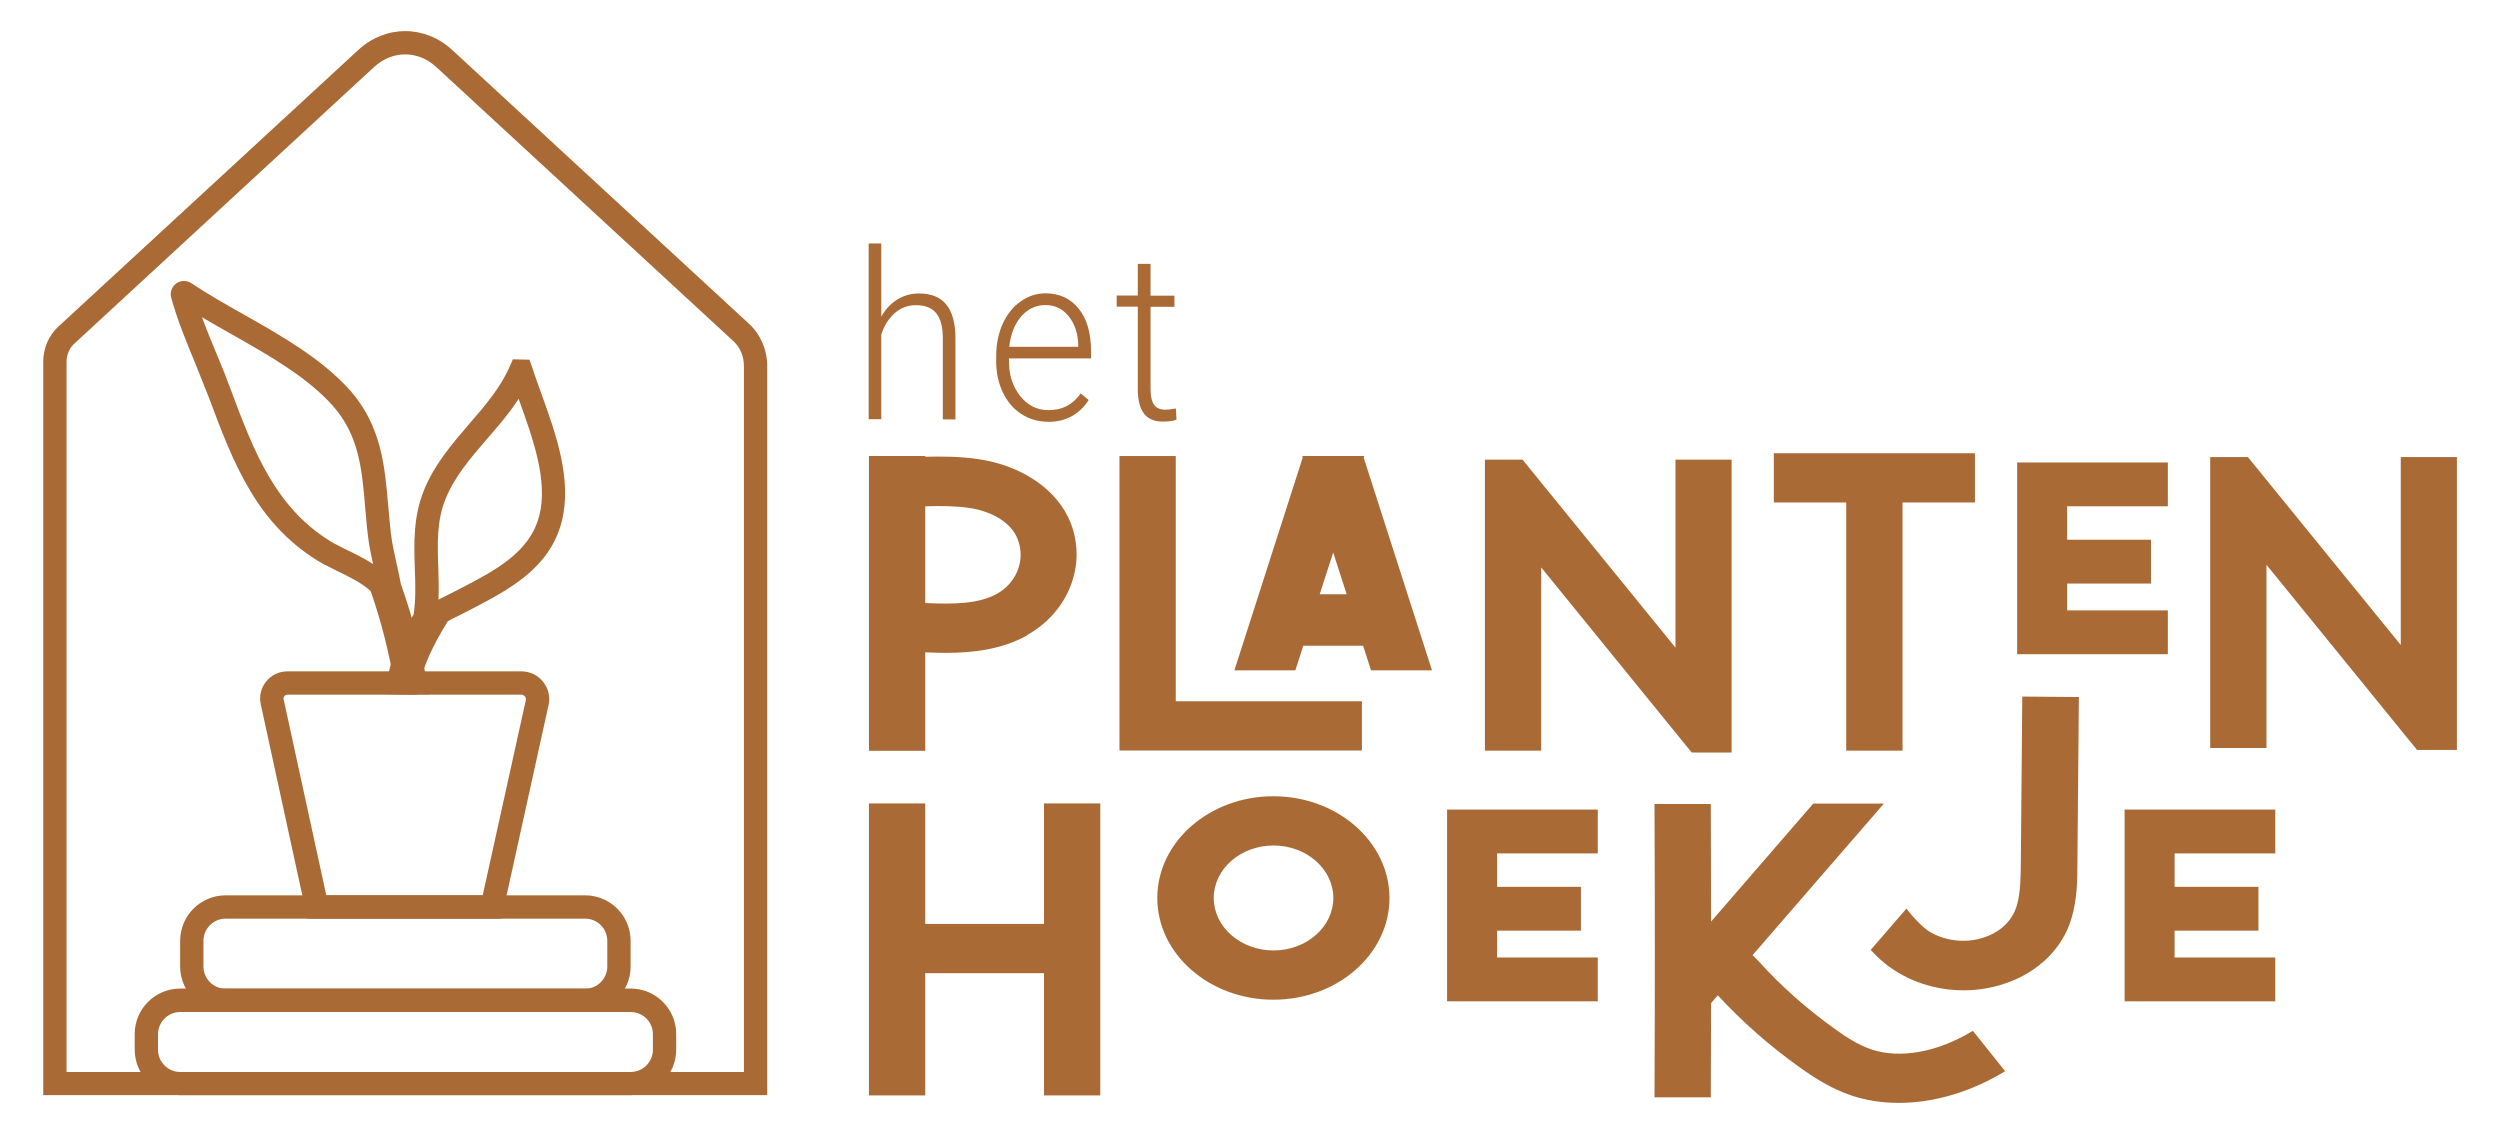
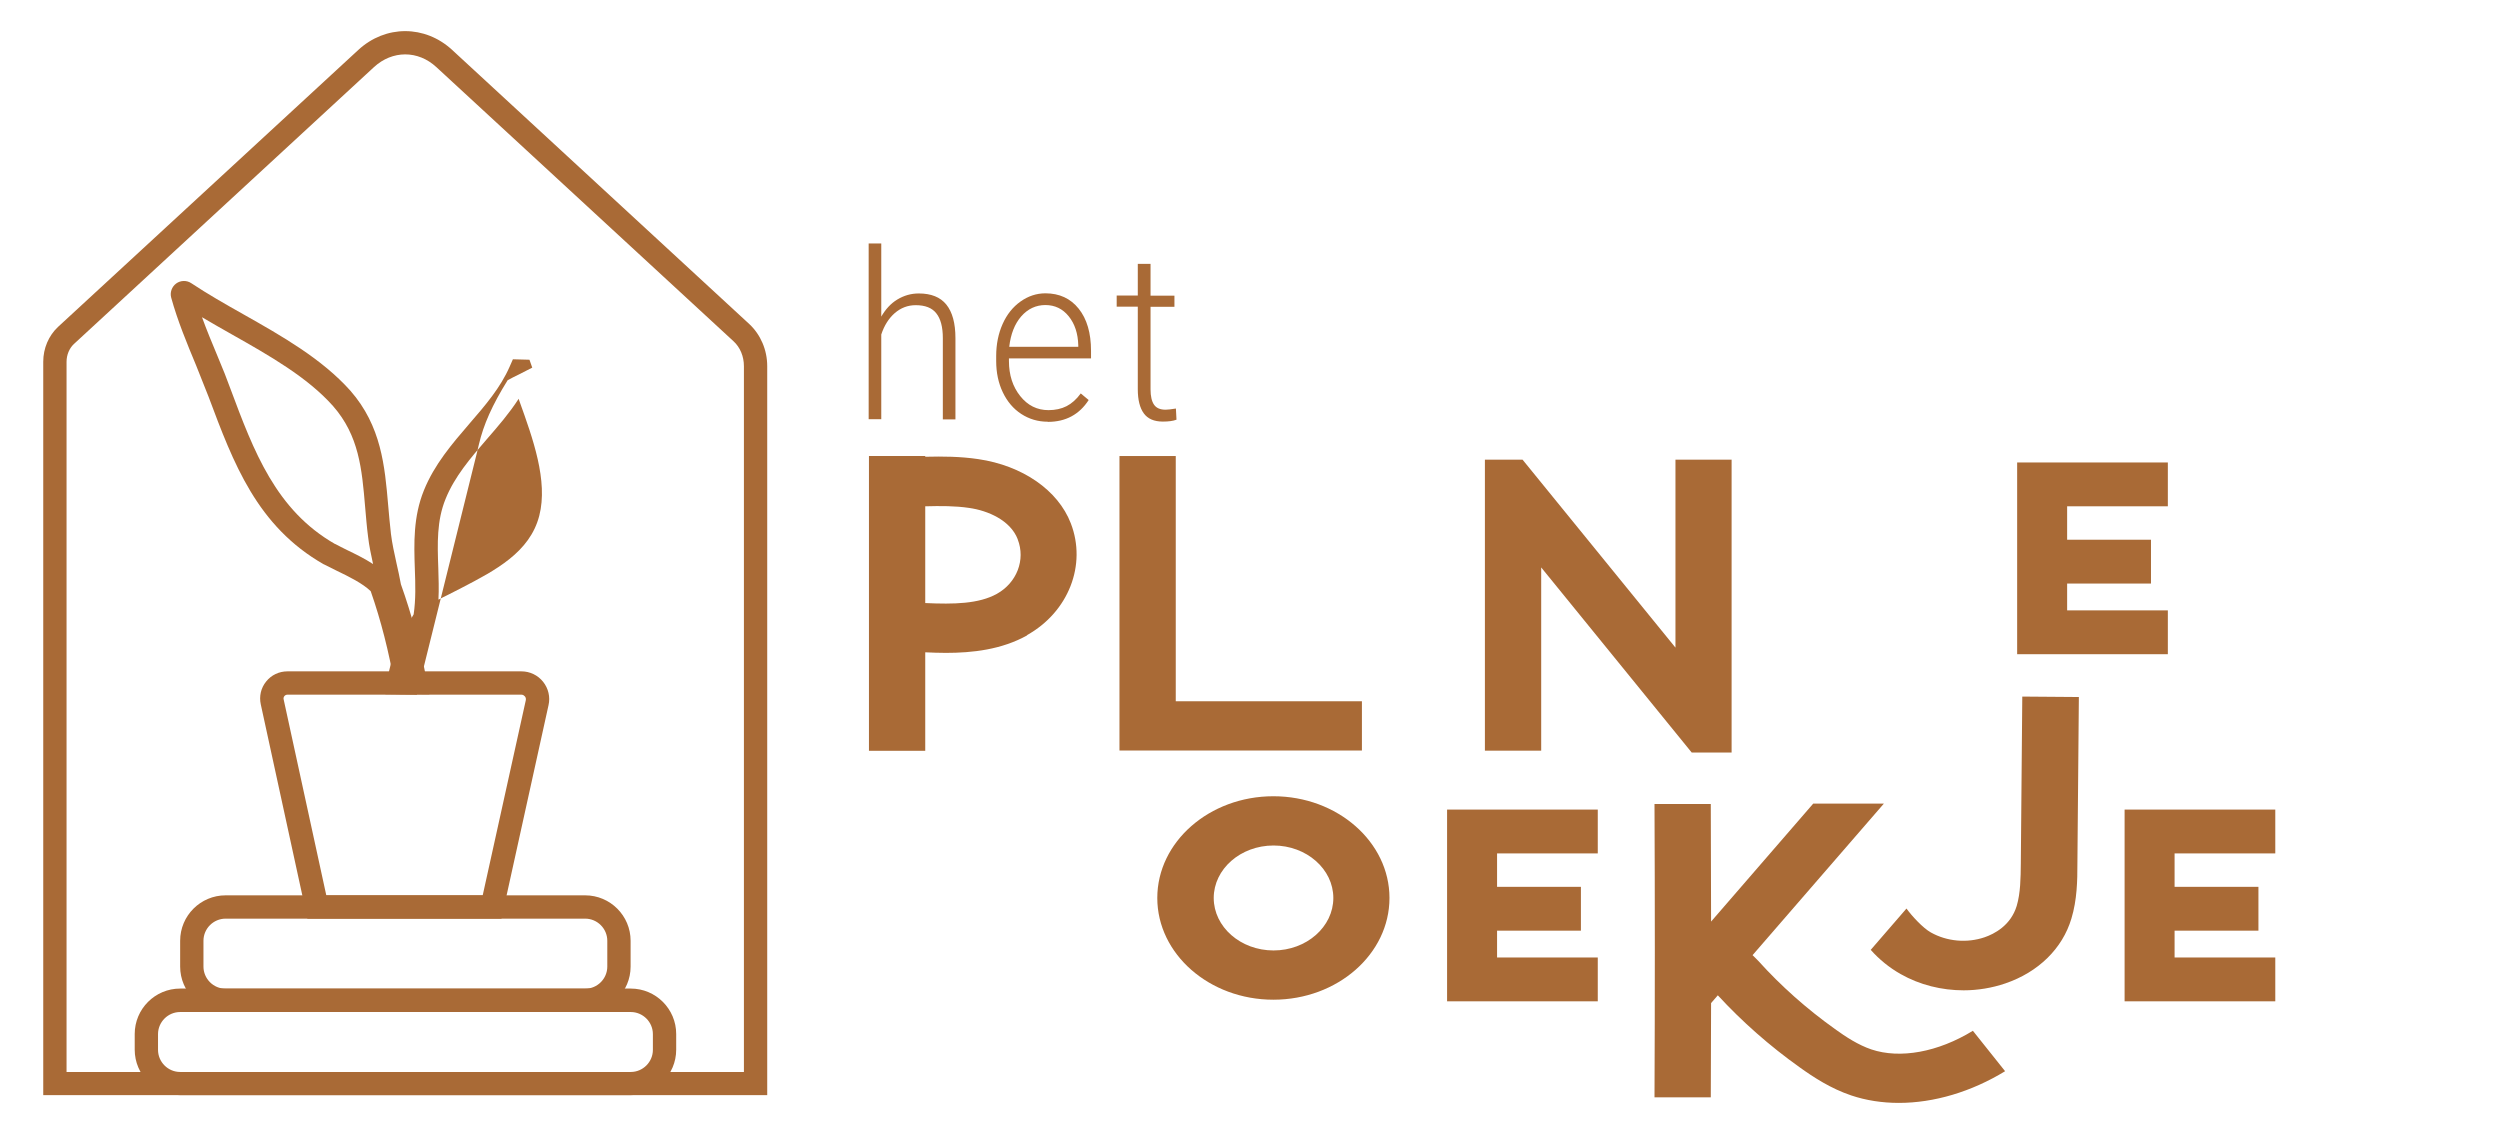
<svg xmlns="http://www.w3.org/2000/svg" id="Laag_1" data-name="Laag 1" viewBox="0 0 170.55 77.36">
  <defs>
    <style>
      .cls-1 {
        fill: #a96a36;
        stroke-width: 0px;
      }
    </style>
  </defs>
  <path class="cls-1" d="M52.34,74.71H2.95V24.68c0-.92.37-1.78,1.01-2.38L24.44,3.41c1.86-1.72,4.56-1.71,6.41,0l20.27,18.7c.77.72,1.22,1.76,1.22,2.87v49.73ZM4.54,73.13h46.21V24.98c0-.67-.26-1.29-.71-1.7L29.77,4.58c-1.25-1.16-3-1.16-4.26,0L5.04,23.47c-.31.29-.5.74-.5,1.21v48.45Z" />
  <path class="cls-1" d="M43.03,74.71H12.29c-1.71,0-3.1-1.39-3.1-3.1v-1.07c0-1.71,1.39-3.1,3.1-3.1h30.74c1.71,0,3.1,1.39,3.1,3.1v1.07c0,1.71-1.39,3.1-3.1,3.1ZM12.29,69.04c-.83,0-1.51.68-1.51,1.51v1.07c0,.83.68,1.51,1.51,1.51h30.74c.83,0,1.51-.68,1.51-1.51v-1.07c0-.83-.68-1.51-1.51-1.51H12.29Z" />
  <path class="cls-1" d="M39.92,69.04H15.39c-1.71,0-3.1-1.39-3.1-3.1v-1.76c0-1.71,1.39-3.1,3.1-3.1h24.53c1.71,0,3.1,1.39,3.1,3.1v1.76c0,1.71-1.39,3.1-3.1,3.1ZM15.39,62.67c-.83,0-1.51.68-1.51,1.51v1.76c0,.83.68,1.51,1.51,1.51h24.53c.83,0,1.51-.68,1.51-1.51v-1.76c0-.83-.68-1.51-1.51-1.51H15.39Z" />
  <path class="cls-1" d="M34.21,62.67h-13.24l-3.18-14.62c-.12-.55.01-1.12.37-1.56.35-.44.88-.69,1.45-.69h15.96c.58,0,1.12.26,1.48.71.36.45.5,1.04.37,1.6l-3.21,14.56ZM22.25,61.08h10.68l2.94-13.31c.03-.13-.03-.22-.06-.26-.04-.04-.11-.12-.24-.12h-15.96c-.11,0-.18.06-.21.1-.03.04-.08.12-.05.22l2.91,13.37Z" />
-   <path class="cls-1" d="M28.44,47.39l-2.16-.03.13-.9c.21-1.4.78-2.85,1.81-4.55.15-1.02.12-2.04.08-3.11-.06-1.74-.11-3.55.62-5.35.71-1.76,1.92-3.17,3.09-4.53,1.1-1.27,2.13-2.47,2.76-3.91l.22-.5,1.13.03.19.54c.18.55.39,1.14.61,1.74,1,2.77,2.13,5.91,1.4,8.76-.81,3.19-3.62,4.65-6.09,5.94l-.92.47c-.26.13-.52.25-.76.39-1.06,1.71-1.64,3.02-1.96,4.38l-.15.63ZM35.38,27.21c-.64.99-1.41,1.88-2.16,2.74-1.14,1.32-2.21,2.57-2.82,4.08-.61,1.49-.56,3.05-.5,4.7.02.72.05,1.45.01,2.18.23-.13.47-.24.71-.36l.88-.45c2.29-1.19,4.65-2.42,5.29-4.92.61-2.38-.44-5.27-1.36-7.83-.02-.05-.04-.1-.05-.15Z" />
+   <path class="cls-1" d="M28.44,47.39l-2.16-.03.13-.9c.21-1.4.78-2.85,1.81-4.55.15-1.02.12-2.04.08-3.11-.06-1.74-.11-3.55.62-5.35.71-1.76,1.92-3.17,3.09-4.53,1.1-1.27,2.13-2.47,2.76-3.91l.22-.5,1.13.03.19.54l-.92.47c-.26.13-.52.25-.76.39-1.06,1.71-1.64,3.02-1.96,4.38l-.15.63ZM35.38,27.21c-.64.99-1.41,1.88-2.16,2.74-1.14,1.32-2.21,2.57-2.82,4.08-.61,1.49-.56,3.05-.5,4.7.02.72.05,1.45.01,2.18.23-.13.47-.24.71-.36l.88-.45c2.29-1.19,4.65-2.42,5.29-4.92.61-2.38-.44-5.27-1.36-7.83-.02-.05-.04-.1-.05-.15Z" />
  <path class="cls-1" d="M29.31,47.37l-2.28-.02-.11-.66c-.39-2.22-.93-4.36-1.63-6.36-.56-.54-1.52-1.01-2.31-1.39-.32-.16-.62-.31-.88-.44h-.01c-4.56-2.6-6.16-6.89-7.86-11.43l-.85-2.14c-.62-1.49-1.26-3.03-1.7-4.62-.1-.36.04-.75.34-.97.3-.22.72-.23,1.03-.02,1.1.73,2.29,1.41,3.55,2.12,2.64,1.49,5.36,3.04,7.3,5.21,2.12,2.42,2.35,5.16,2.58,7.81.06.64.11,1.3.19,1.96.08.66.23,1.32.38,2.01.11.47.21.95.3,1.43.74,2.07,1.33,4.28,1.76,6.57l.18.95ZM22.87,37.11c.23.13.51.26.8.41.56.27,1.2.58,1.78.96-.13-.61-.27-1.24-.34-1.87-.09-.68-.14-1.35-.2-2.02-.22-2.61-.42-4.87-2.19-6.89-1.75-1.97-4.36-3.45-6.89-4.88-.68-.38-1.37-.78-2.05-1.18.32.88.69,1.77,1.07,2.68.16.39.32.78.48,1.17l.39,1.03c1.59,4.26,3.1,8.29,7.15,10.6ZM13.22,19.88s0,0,0,0c0,0,0,0,0,0Z" />
  <g>
    <path class="cls-1" d="M60.12,21.6c.29-.5.65-.9,1.1-1.17s.93-.41,1.46-.41c.84,0,1.47.25,1.88.76.41.51.62,1.27.62,2.29v5.54h-.86v-5.55c0-.75-.15-1.32-.45-1.69-.29-.37-.76-.55-1.4-.55-.54,0-1.01.18-1.43.54-.41.36-.72.85-.92,1.46v5.78h-.86v-11.99h.86v4.97Z" />
    <path class="cls-1" d="M71.48,28.77c-.67,0-1.27-.18-1.81-.53-.54-.35-.96-.85-1.26-1.48-.3-.63-.45-1.34-.45-2.13v-.34c0-.81.15-1.54.44-2.19.29-.65.7-1.16,1.22-1.53s1.09-.56,1.7-.56c.95,0,1.71.35,2.27,1.05.56.7.84,1.66.84,2.87v.52h-5.6v.18c0,.96.26,1.75.77,2.39.51.64,1.15.96,1.93.96.46,0,.88-.09,1.23-.27s.68-.47.97-.87l.54.45c-.64.99-1.57,1.49-2.78,1.49ZM71.32,20.81c-.65,0-1.2.26-1.65.77-.45.52-.72,1.21-.82,2.08h4.71v-.1c-.02-.81-.24-1.47-.65-1.98-.41-.51-.94-.77-1.6-.77Z" />
    <path class="cls-1" d="M78.49,18.01v2.16h1.63v.76h-1.63v5.63c0,.47.08.82.24,1.05.16.23.42.34.79.34.15,0,.38-.03.7-.08l.04.76c-.23.09-.54.13-.93.13-.6,0-1.03-.19-1.3-.56-.27-.37-.41-.92-.41-1.64v-5.64h-1.44v-.76h1.44v-2.16h.87Z" />
  </g>
  <path class="cls-1" d="M70.08,43.34c-1.75.98-3.75,1.2-5.56,1.2-.48,0-.95-.02-1.4-.04v6.72h-3.84v-20.11h3.84v.05c1.2-.03,2.4-.02,3.61.16,3.02.44,5.45,2.12,6.32,4.38,1.1,2.84-.16,6.05-2.99,7.63ZM69.43,36.79c-.5-1.3-2.04-1.96-3.32-2.14-.94-.14-1.95-.14-2.99-.11v6.6c1.95.09,3.65.06,4.89-.63,1.36-.76,1.96-2.32,1.42-3.71Z" />
  <path class="cls-1" d="M92.91,47.84v3.36h-16.54v-20.09h3.84v16.73h12.71Z" />
-   <path class="cls-1" d="M93,44.05h-4.09l-.54,1.68h-4.16l4.66-14.51-.03-.11h4.22l-.03.11,4.66,14.51h-4.16l-.54-1.68ZM90.04,40.54h1.83l-.92-2.85-.92,2.85Z" />
  <path class="cls-1" d="M118.13,31.37v19.97h-2.72l-10.27-12.63v12.5h-3.84v-19.85h2.57l10.43,12.82v-12.82h3.84Z" />
-   <path class="cls-1" d="M134.73,34.28h-4.94v16.93h-3.84v-16.93h-4.94v-3.36h13.72v3.36Z" />
  <path class="cls-1" d="M141.02,34.53v2.29h5.72v2.99h-5.72v1.83h6.87v2.99h-10.28v-13.08h10.28v2.99h-6.87Z" />
-   <path class="cls-1" d="M167.61,31.19v19.97h-2.72l-10.27-12.63v12.5h-3.84v-19.85h2.57l10.43,12.82v-12.82h3.84Z" />
  <g>
-     <path class="cls-1" d="M75.06,54.81v19.92h-3.84v-8.34h-8.1v8.34h-3.84v-19.92h3.84v8.22h8.1v-8.22h3.84Z" />
    <path class="cls-1" d="M94.79,61.26c0,3.83-3.55,6.94-7.92,6.94s-7.92-3.12-7.92-6.94,3.55-6.94,7.92-6.94,7.92,3.12,7.92,6.94ZM90.96,61.26c0-1.97-1.83-3.58-4.08-3.58s-4.08,1.61-4.08,3.58,1.83,3.58,4.08,3.58,4.08-1.61,4.08-3.58Z" />
    <path class="cls-1" d="M102.13,58.21v2.29h5.72v2.99h-5.72v1.83h6.87v2.99h-10.28v-13.08h10.28v2.99h-6.87Z" />
    <path class="cls-1" d="M136.8,73.07c-2.32,1.42-4.87,2.17-7.26,2.17-1.14,0-2.24-.17-3.25-.51-1.39-.47-2.56-1.23-3.52-1.92-2.05-1.46-3.92-3.11-5.58-4.91l-.46.53c0,2.13-.01,4.27-.02,6.43h-3.84c.03-6.76.03-13.3,0-20.01h3.84c.01,2.68.02,5.35.02,8.02l6.97-8.05h4.82l-8.96,10.34.39.39c1.54,1.71,3.3,3.27,5.23,4.65.76.55,1.6,1.09,2.48,1.39,1.96.66,4.55.19,6.93-1.27l2.2,2.76Z" />
    <path class="cls-1" d="M148.35,58.21v2.29h5.72v2.99h-5.72v1.83h6.87v2.99h-10.28v-13.08h10.28v2.99h-6.87Z" />
  </g>
  <path class="cls-1" d="M141.82,47.55l-.1,11.38c0,1.15-.02,2.45-.41,3.74-.61,2.04-2.25,3.65-4.51,4.42-.91.31-1.88.47-2.84.47-1.5,0-3-.37-4.3-1.11-.78-.44-1.47-1.01-2.04-1.65l2.44-2.82c.35.49,1.12,1.33,1.66,1.63,1.1.62,2.47.74,3.67.33.64-.22,1.78-.79,2.19-2.14.26-.88.27-1.91.28-2.9l.1-11.38,3.84.03Z" />
</svg>